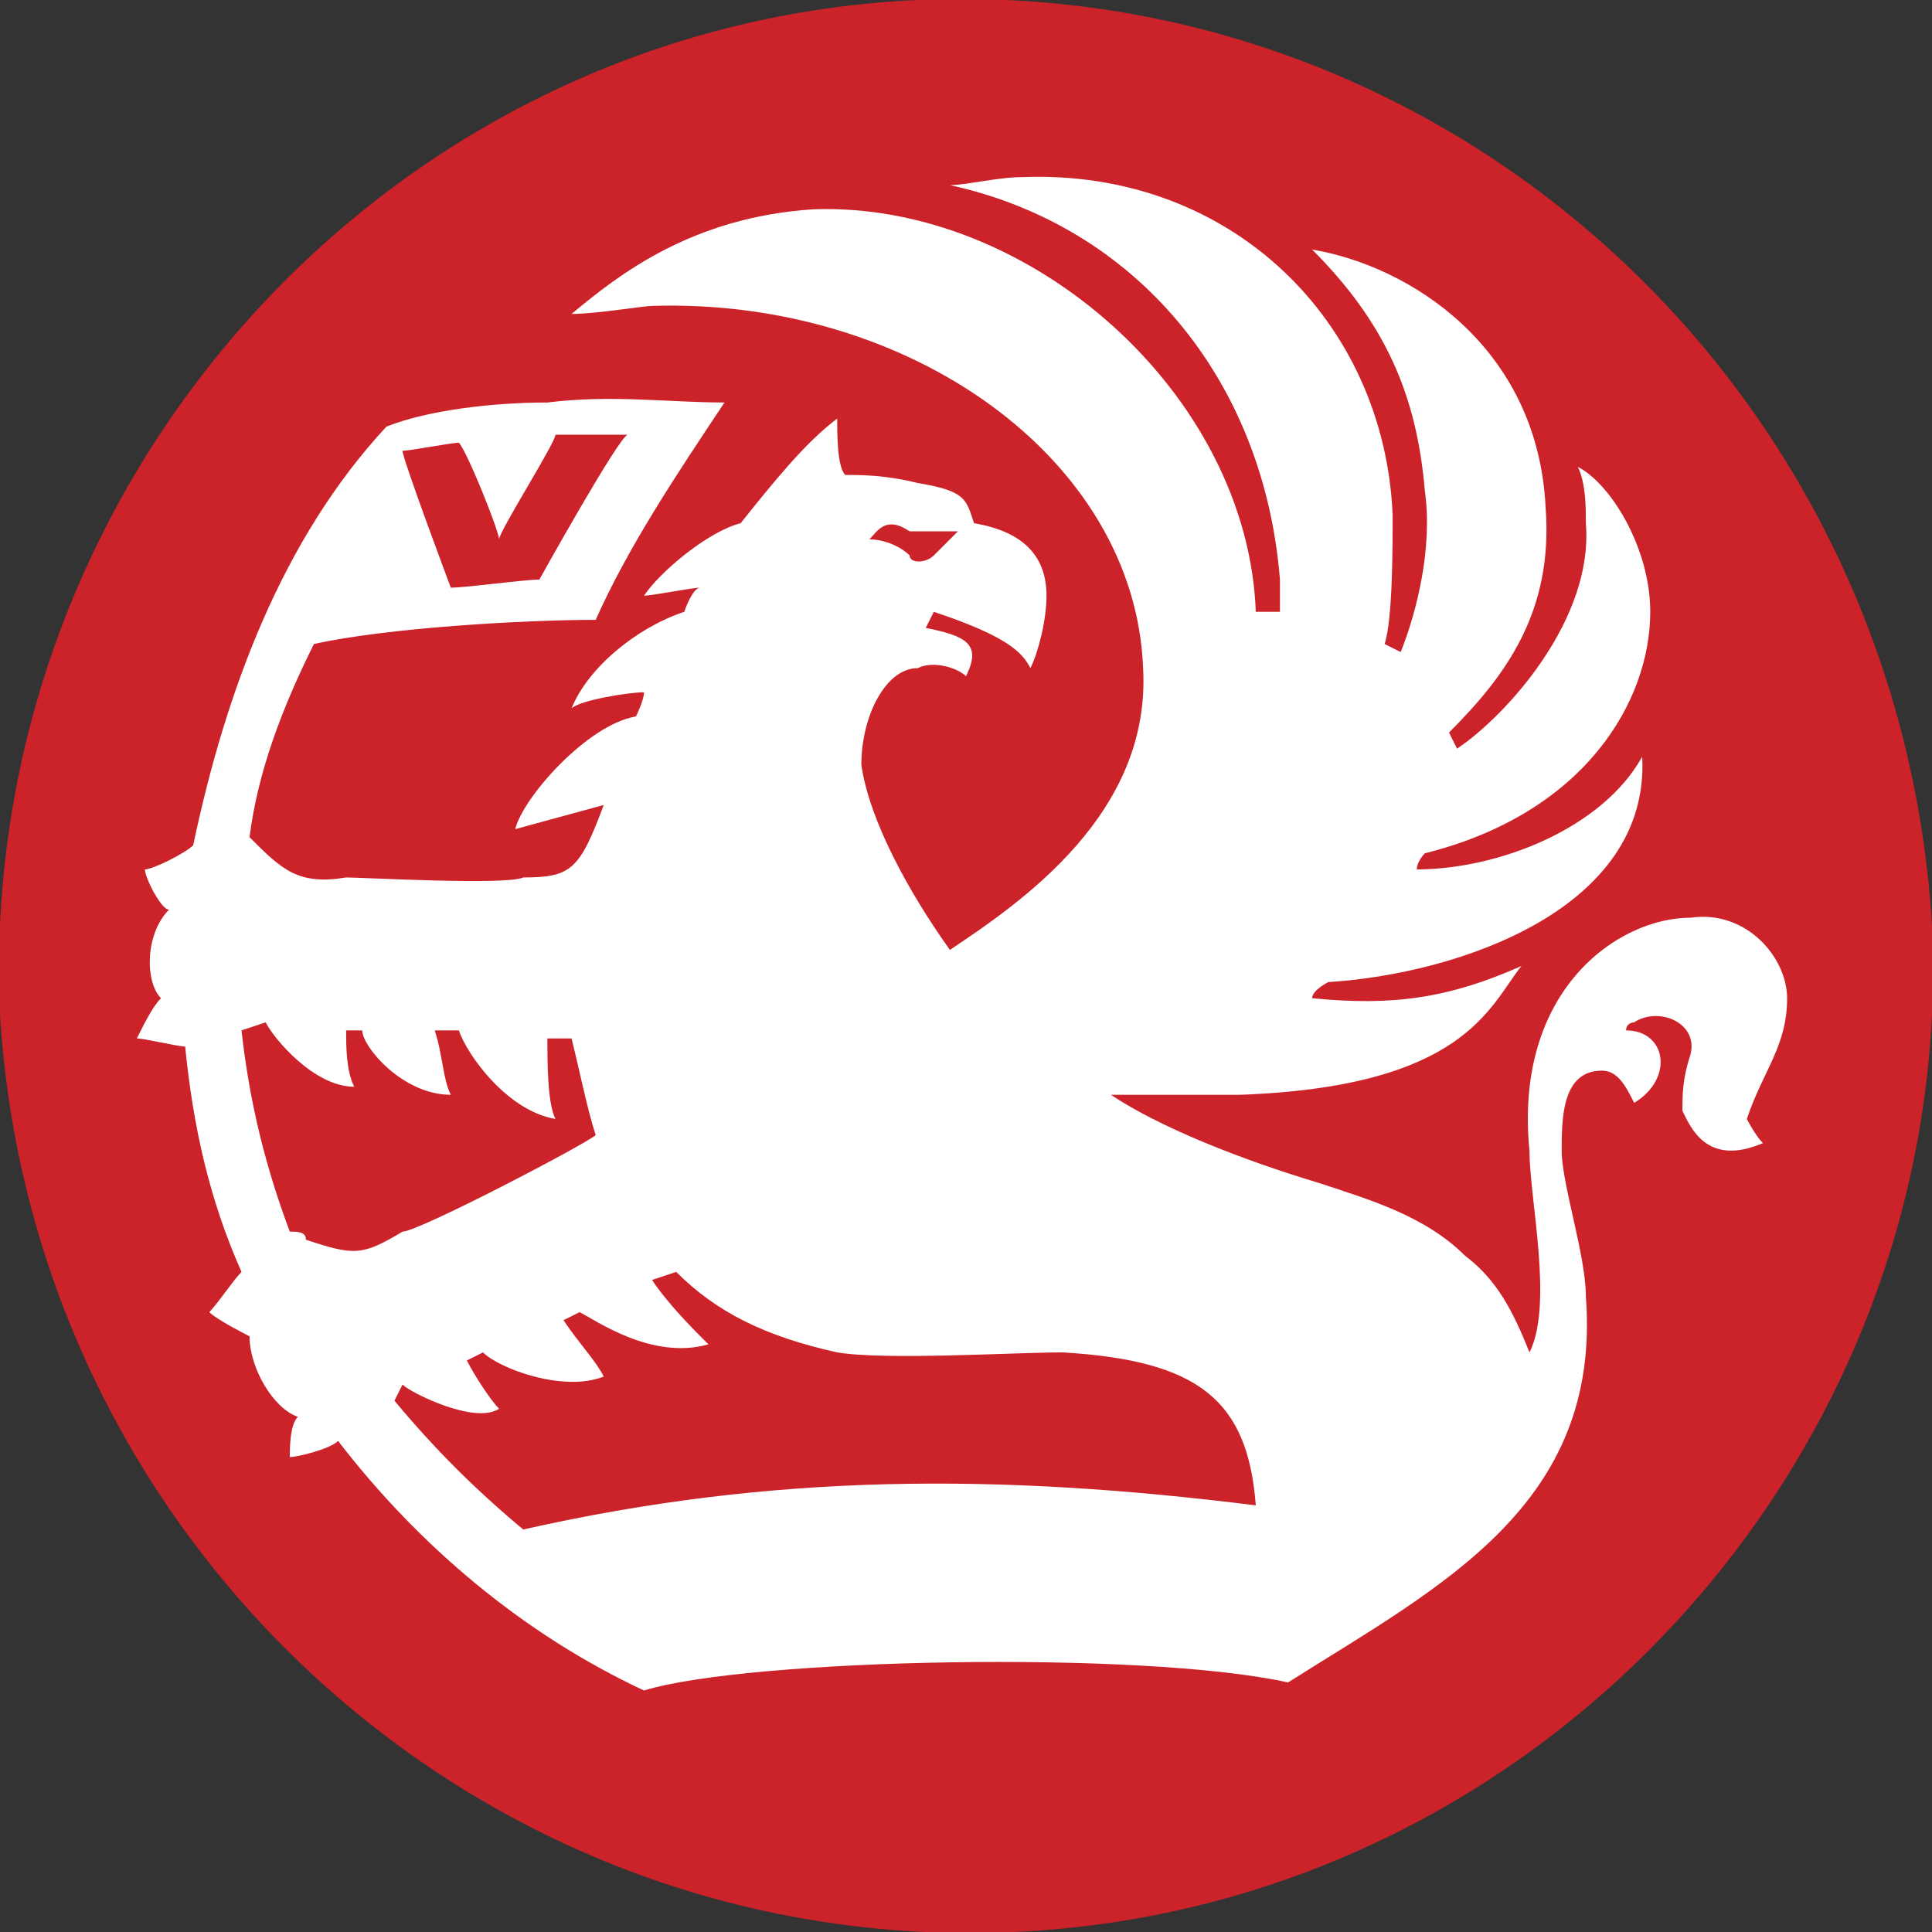
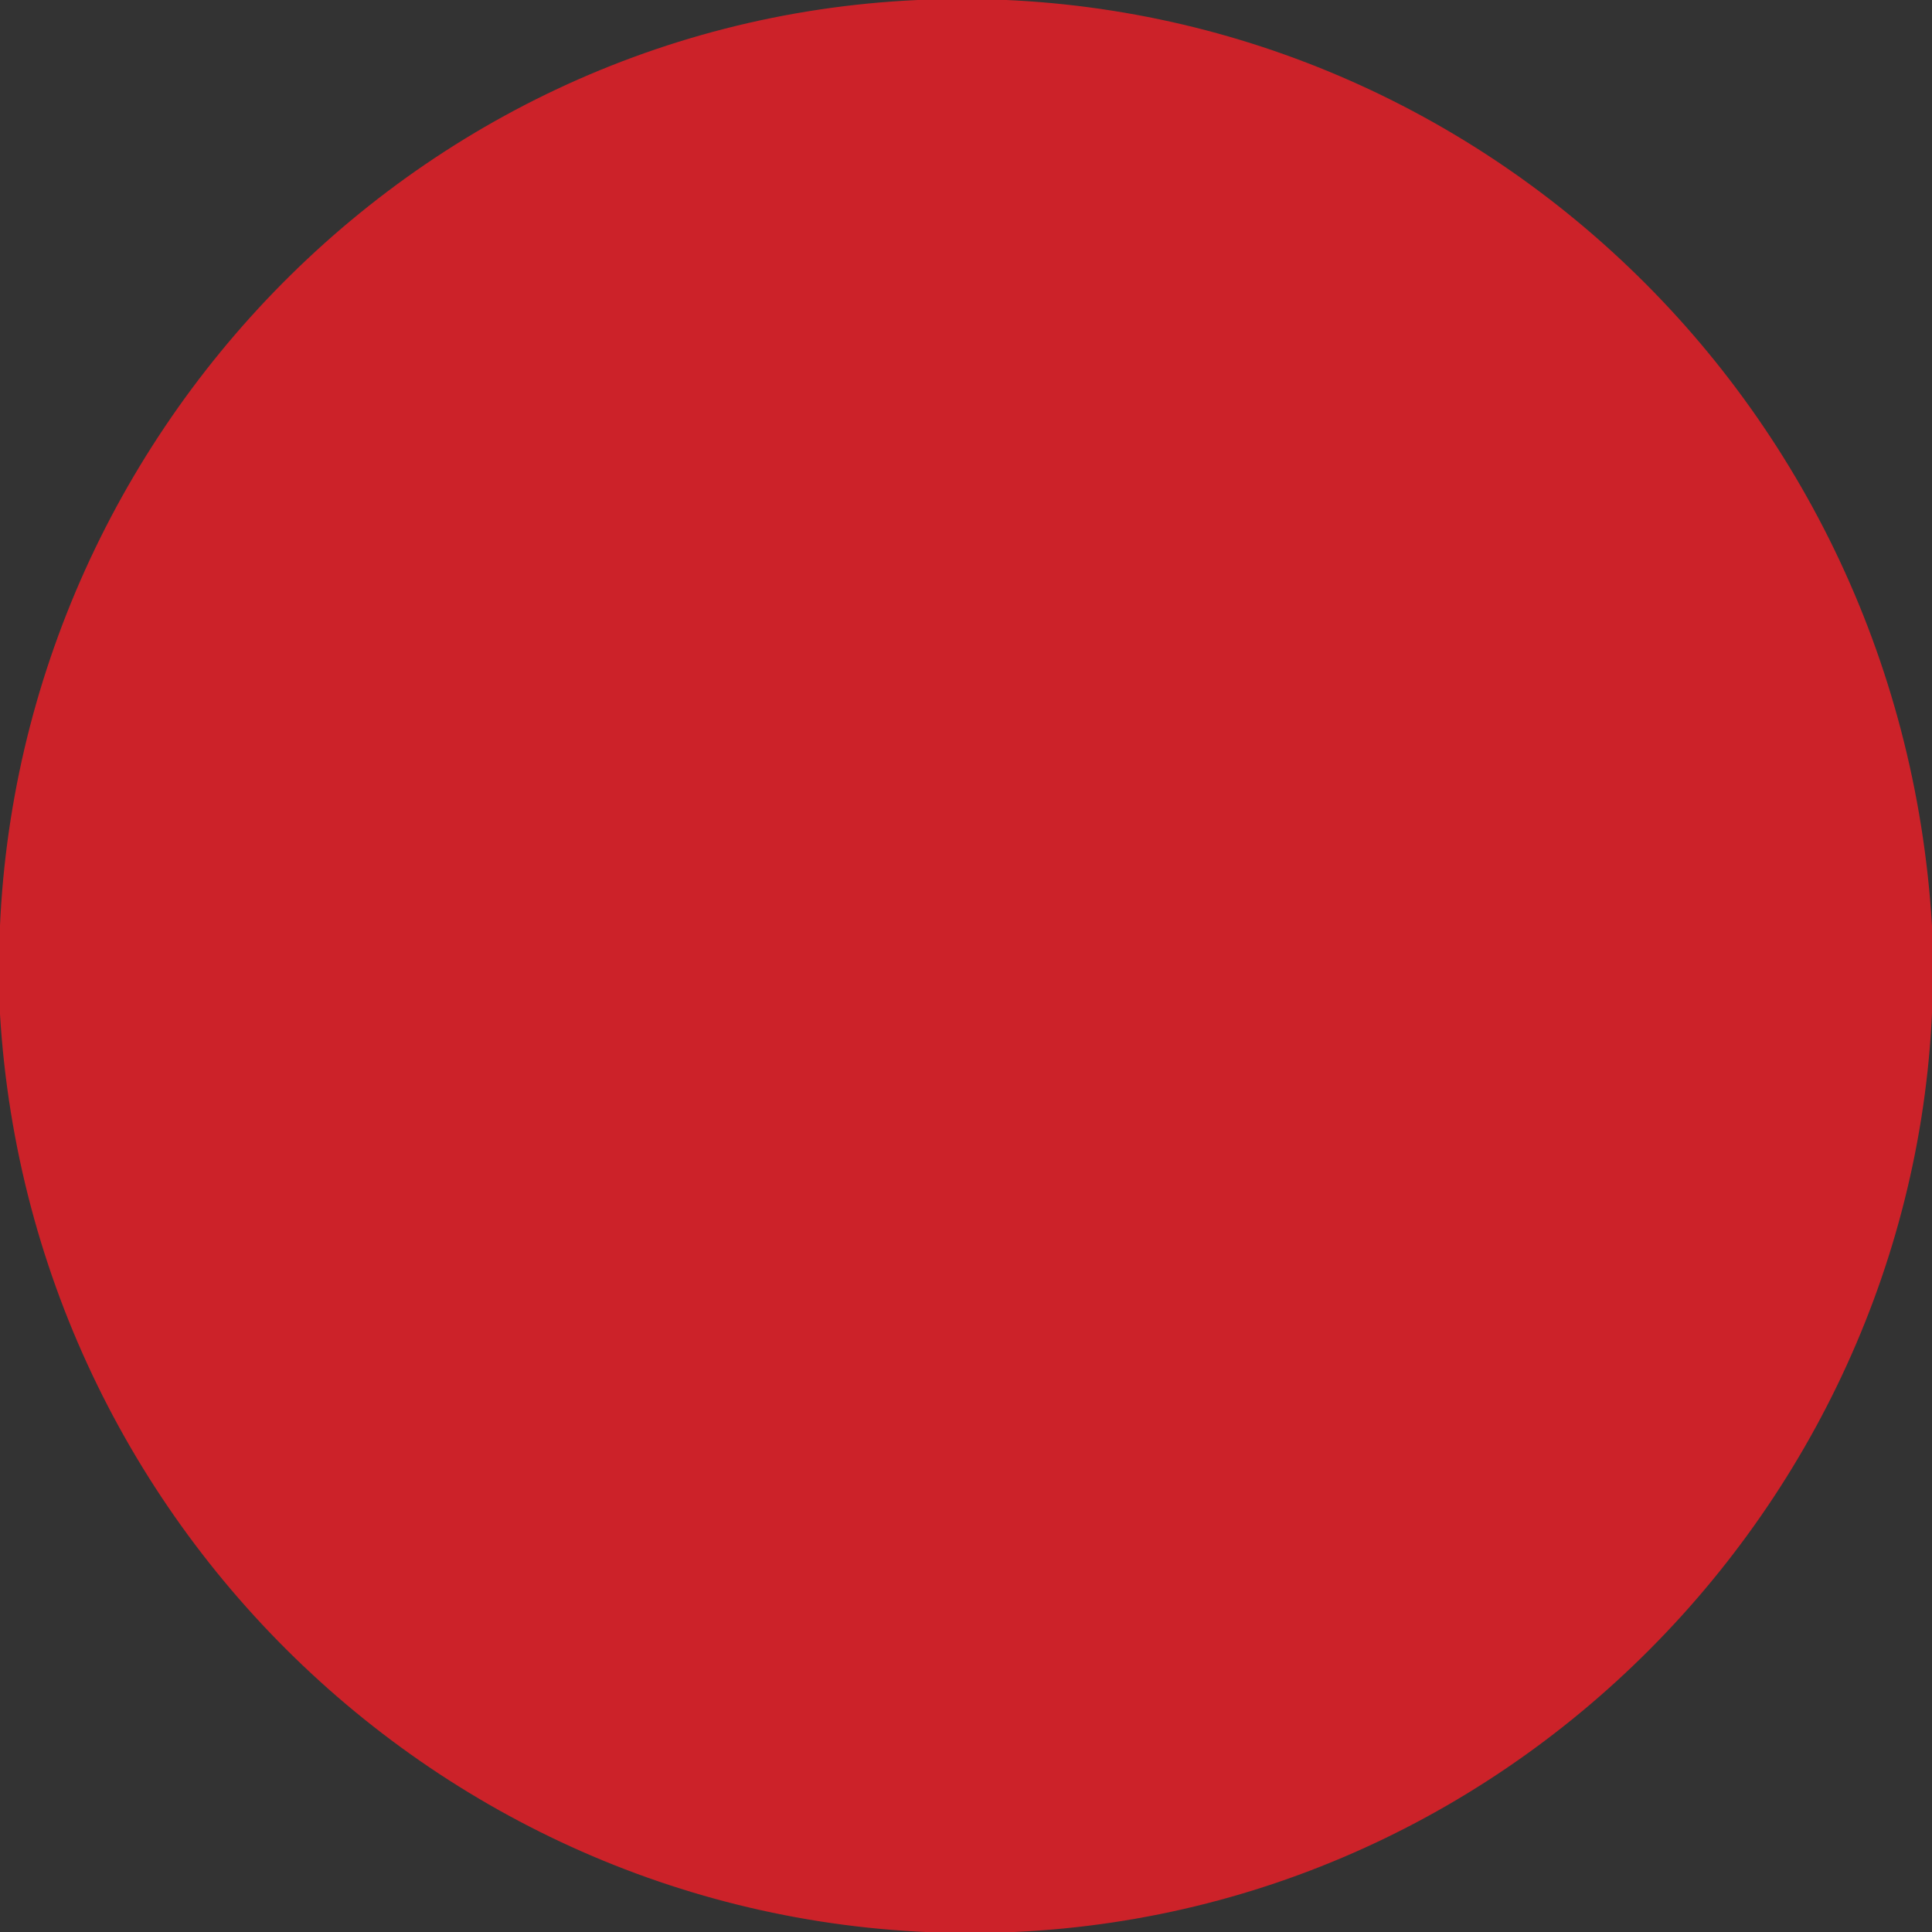
<svg xmlns="http://www.w3.org/2000/svg" version="1.1" id="Layer_1" x="0px" y="0px" viewBox="0 0 24 24" style="enable-background:new 0 0 24 24;" xml:space="preserve">
  <rect x="0" y="0" width="24" height="24" fill="#333333" stroke="none" />
  <style type="text/css">
	.st0{fill:#CC2229;}
	.st1{fill:#FFFFFF;}
</style>
  <g>
    <path class="st0" d="M12.6,24c6.6-0.3,11.7-6,11.4-12.5C23.6,4.8,18-0.3,11.4,0C4.8,0.3-0.3,6,0,12.6C0.4,19.2,6,24.3,12.6,24z" />
-     <path class="st1" d="M22.2,12.4c0-0.5-0.5-1.1-1.2-1c-0.9,0-2.2,0.9-2,2.9c0,0.6,0.3,1.9,0,2.5c-0.2-0.5-0.4-0.9-0.8-1.2   c-0.5-0.5-1.2-0.7-1.8-0.9c-1-0.3-2-0.7-2.6-1.1h1.6c2.8-0.1,3.1-1.1,3.5-1.6c-0.9,0.4-1.6,0.5-2.6,0.4c0-0.1,0.2-0.2,0.2-0.2   c1.6-0.1,4-0.9,3.9-2.8c-0.5,0.9-1.8,1.4-2.8,1.4c0-0.1,0.1-0.2,0.1-0.2c2-0.5,2.8-1.9,2.8-3c0-0.8-0.5-1.6-0.9-1.8   c0.1,0.2,0.1,0.5,0.1,0.7c0.1,1.2-1,2.4-1.6,2.8L18,9.1c0.7-0.7,1.3-1.5,1.2-2.8c-0.1-2-1.7-3-2.9-3.2c0.9,0.9,1.3,1.8,1.4,3   c0.1,0.7-0.1,1.5-0.3,2l-0.2-0.1c0.1-0.3,0.1-1.2,0.1-1.6c-0.1-2.4-2-4.3-4.6-4.2c-0.3,0-0.7,0.1-0.9,0.1c2.3,0.5,3.9,2.4,4.1,4.9   v0.4h-0.3c-0.1-2.7-2.8-5.1-5.5-5c-1.5,0.1-2.4,0.8-3,1.3c0.3,0,0.9-0.1,1-0.1c3.2-0.1,6,1.9,6.1,4.5c0.1,1.8-1.5,2.9-2.4,3.5   c-0.5-0.7-1-1.6-1.1-2.3c0-0.6,0.3-1.2,0.7-1.2c0.2-0.1,0.5,0,0.6,0.1C12.2,8,12,7.9,11.5,7.8l0.1-0.2c0.9,0.3,1.1,0.5,1.2,0.7   c0.1-0.2,0.2-0.6,0.2-0.9c0-0.5-0.3-0.8-0.9-0.9c-0.1-0.3-0.1-0.4-0.7-0.5c-0.4-0.1-0.7-0.1-0.9-0.1C10.5,6,10.5,6,10.5,5.9   c-0.1-0.1-0.1-0.5-0.1-0.7C10,5.5,9.6,6,9.2,6.5C8.8,6.6,8.2,7.1,8,7.4c0.1,0,0.6-0.1,0.7-0.1c-0.1,0-0.2,0.3-0.2,0.3   C7.9,7.8,7.3,8.3,7.1,8.8c0.1-0.1,0.7-0.2,0.9-0.2c0,0.1-0.1,0.3-0.1,0.3c-0.6,0.1-1.4,1-1.5,1.4l1.1-0.3c-0.3,0.8-0.4,0.9-1,0.9   c-0.2,0.1-2,0-2.2,0c-0.6,0.1-0.8-0.1-1.2-0.5C3.2,9.6,3.5,8.8,3.9,8c0.9-0.2,2.6-0.3,3.5-0.3c0.4-0.9,1-1.8,1.6-2.7   C8.3,5,7.6,4.9,6.8,5c-0.7,0-1.5,0.1-2,0.3c-1.3,1.4-2,3.3-2.4,5.2c-0.1,0.1-0.5,0.3-0.6,0.3c0,0.1,0.2,0.5,0.3,0.5   c-0.3,0.3-0.3,0.9-0.1,1.1c-0.1,0.1-0.2,0.3-0.3,0.5c0.1,0,0.5,0.1,0.6,0.1c0.1,1,0.3,1.9,0.7,2.8c-0.1,0.1-0.3,0.4-0.4,0.5   c0.1,0.1,0.5,0.3,0.5,0.3c0,0.4,0.3,0.9,0.6,1c-0.1,0.1-0.1,0.4-0.1,0.5c0.1,0,0.5-0.1,0.6-0.2c1,1.3,2.3,2.4,3.8,3.1   c1.3-0.4,6.2-0.5,8-0.1c1.9-1.2,3.9-2.2,3.7-4.8c0-0.5-0.3-1.4-0.3-1.8s0-1,0.5-1c0.2,0,0.3,0.2,0.4,0.4c0.5-0.3,0.4-0.9-0.1-0.9   c0-0.1,0.1-0.1,0.1-0.1c0.3-0.2,0.8,0,0.7,0.4c-0.1,0.3-0.1,0.5-0.1,0.7c0.1,0.2,0.3,0.7,1,0.4c-0.1-0.1-0.2-0.3-0.2-0.3   C21.9,13.3,22.2,13,22.2,12.4z M3.3,12.7c0.1,0.2,0.6,0.8,1.1,0.8c-0.1-0.2-0.1-0.5-0.1-0.7h0.2C4.5,13,5,13.6,5.6,13.6   c-0.1-0.2-0.1-0.5-0.2-0.8h0.3c0.1,0.3,0.6,1,1.2,1.1c-0.1-0.2-0.1-0.7-0.1-1h0.3c0.1,0.4,0.2,0.9,0.3,1.2   c-0.1,0.1-2.2,1.2-2.4,1.2c-0.5,0.3-0.6,0.3-1.2,0.1c0-0.1-0.1-0.1-0.2-0.1c-0.3-0.8-0.5-1.6-0.6-2.5L3.3,12.7z M6.5,19   c-0.6-0.5-1.1-1-1.6-1.6L5,17.2c0.1,0.1,0.9,0.5,1.2,0.3c-0.1-0.1-0.3-0.4-0.4-0.6l0.2-0.1C6.2,17,7,17.3,7.5,17.1   c-0.1-0.2-0.3-0.4-0.5-0.7l0.2-0.1c0.2,0.1,0.9,0.6,1.6,0.4c-0.2-0.2-0.5-0.5-0.7-0.8l0.3-0.1c0.5,0.5,1.1,0.8,2,1   c0.6,0.1,2.2,0,2.8,0c1.7,0.1,2.3,0.6,2.4,1.9C12.4,18.3,9.6,18.3,6.5,19L6.5,19z" />
    <path class="st0" d="M11.9,6.6c-0.1,0.1-0.2,0.2-0.3,0.3c-0.1,0.1-0.3,0.1-0.3,0c-0.1-0.1-0.3-0.2-0.5-0.2c0.1-0.1,0.2-0.3,0.5-0.1   C11.5,6.6,11.7,6.6,11.9,6.6L11.9,6.6z M6.2,6.7C6.2,6.7,6.2,6.6,6.2,6.7C6.2,6.6,5.8,5.6,5.7,5.5C5.6,5.5,5.1,5.6,5,5.6   C5,5.7,5.6,7.3,5.6,7.3c0.2,0,0.9-0.1,1.1-0.1c0,0,1-1.8,1.1-1.8H6.9C6.9,5.5,6.2,6.6,6.2,6.7L6.2,6.7z" />
  </g>
</svg>